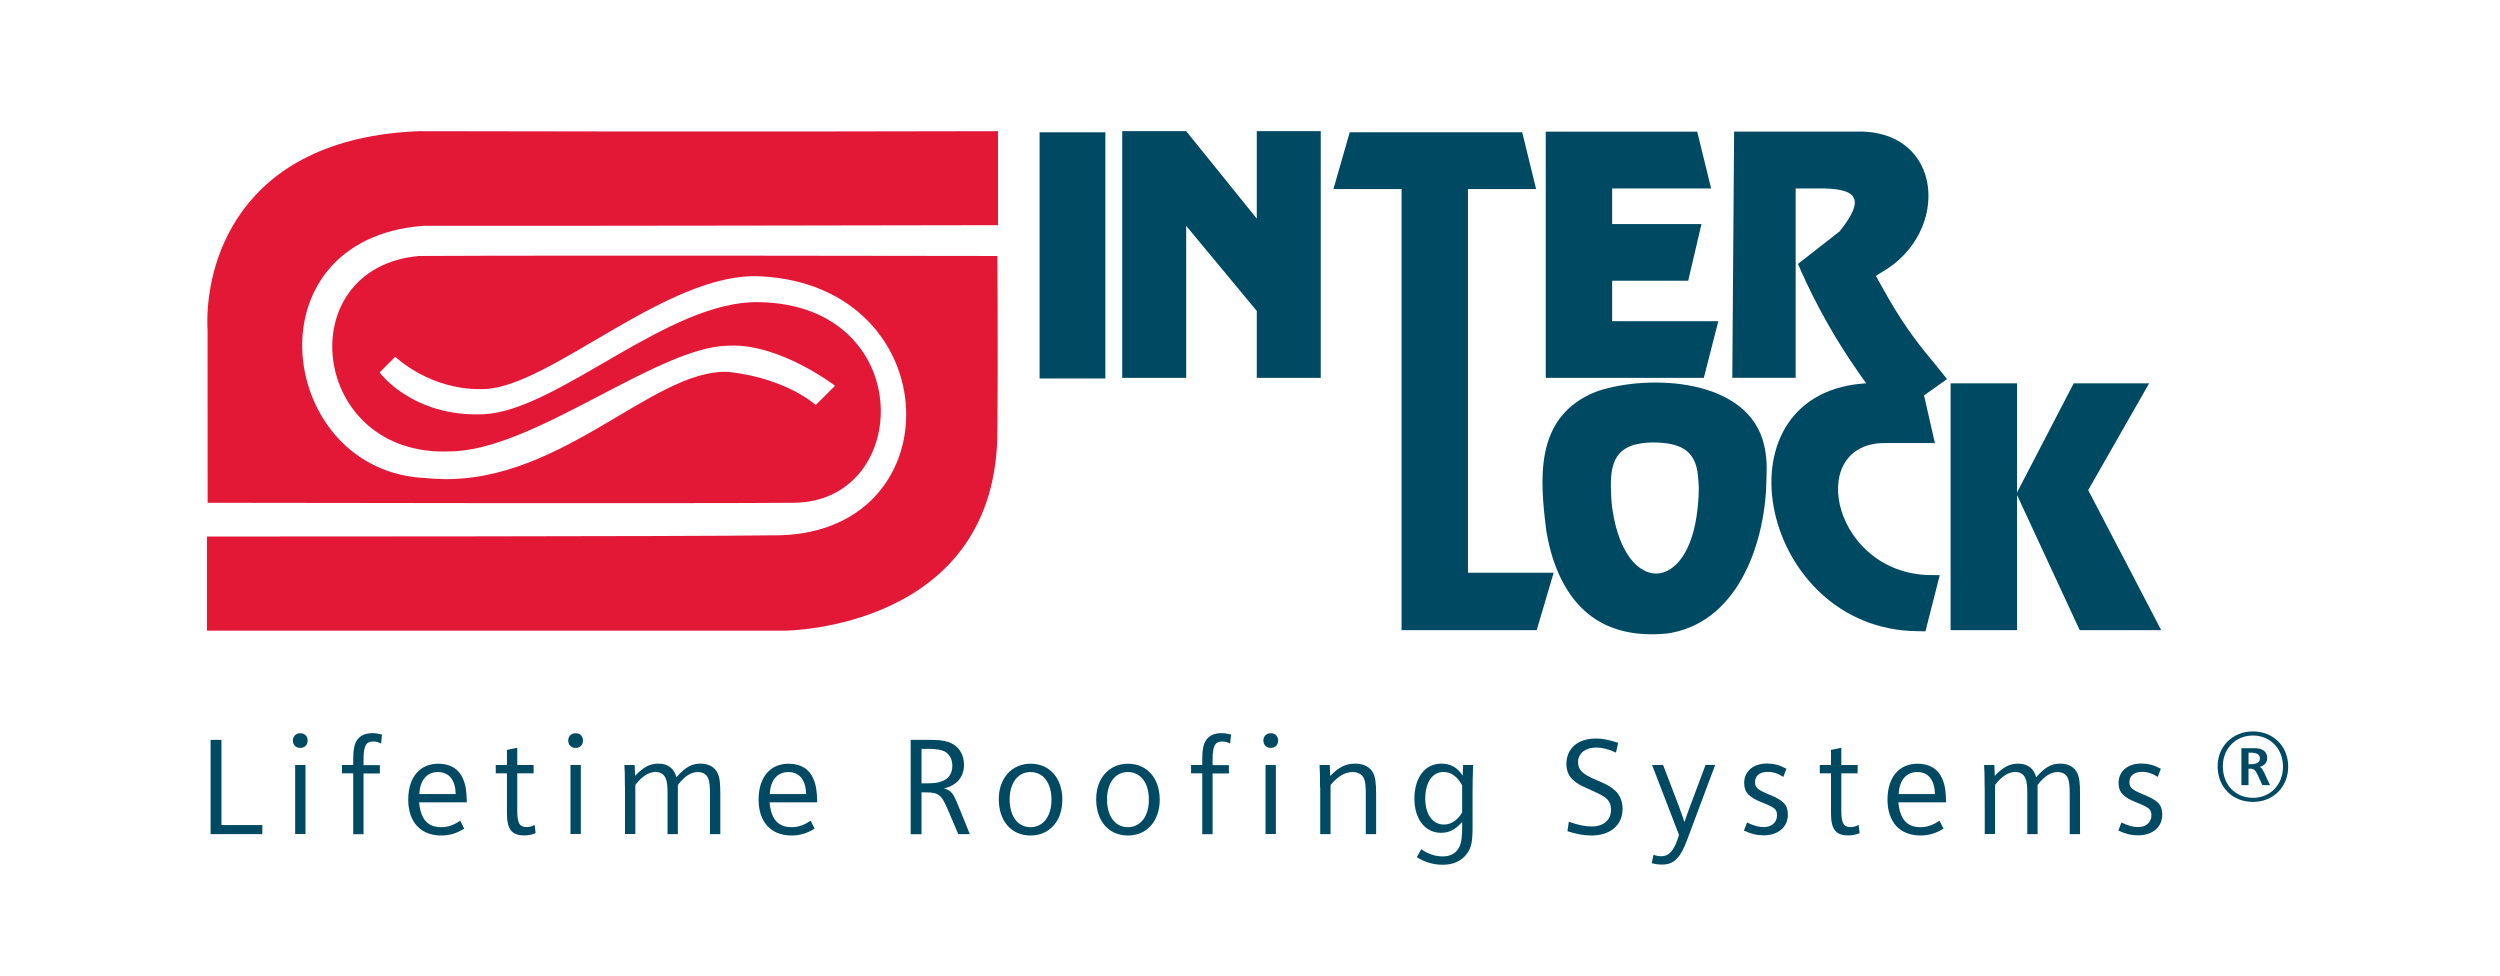
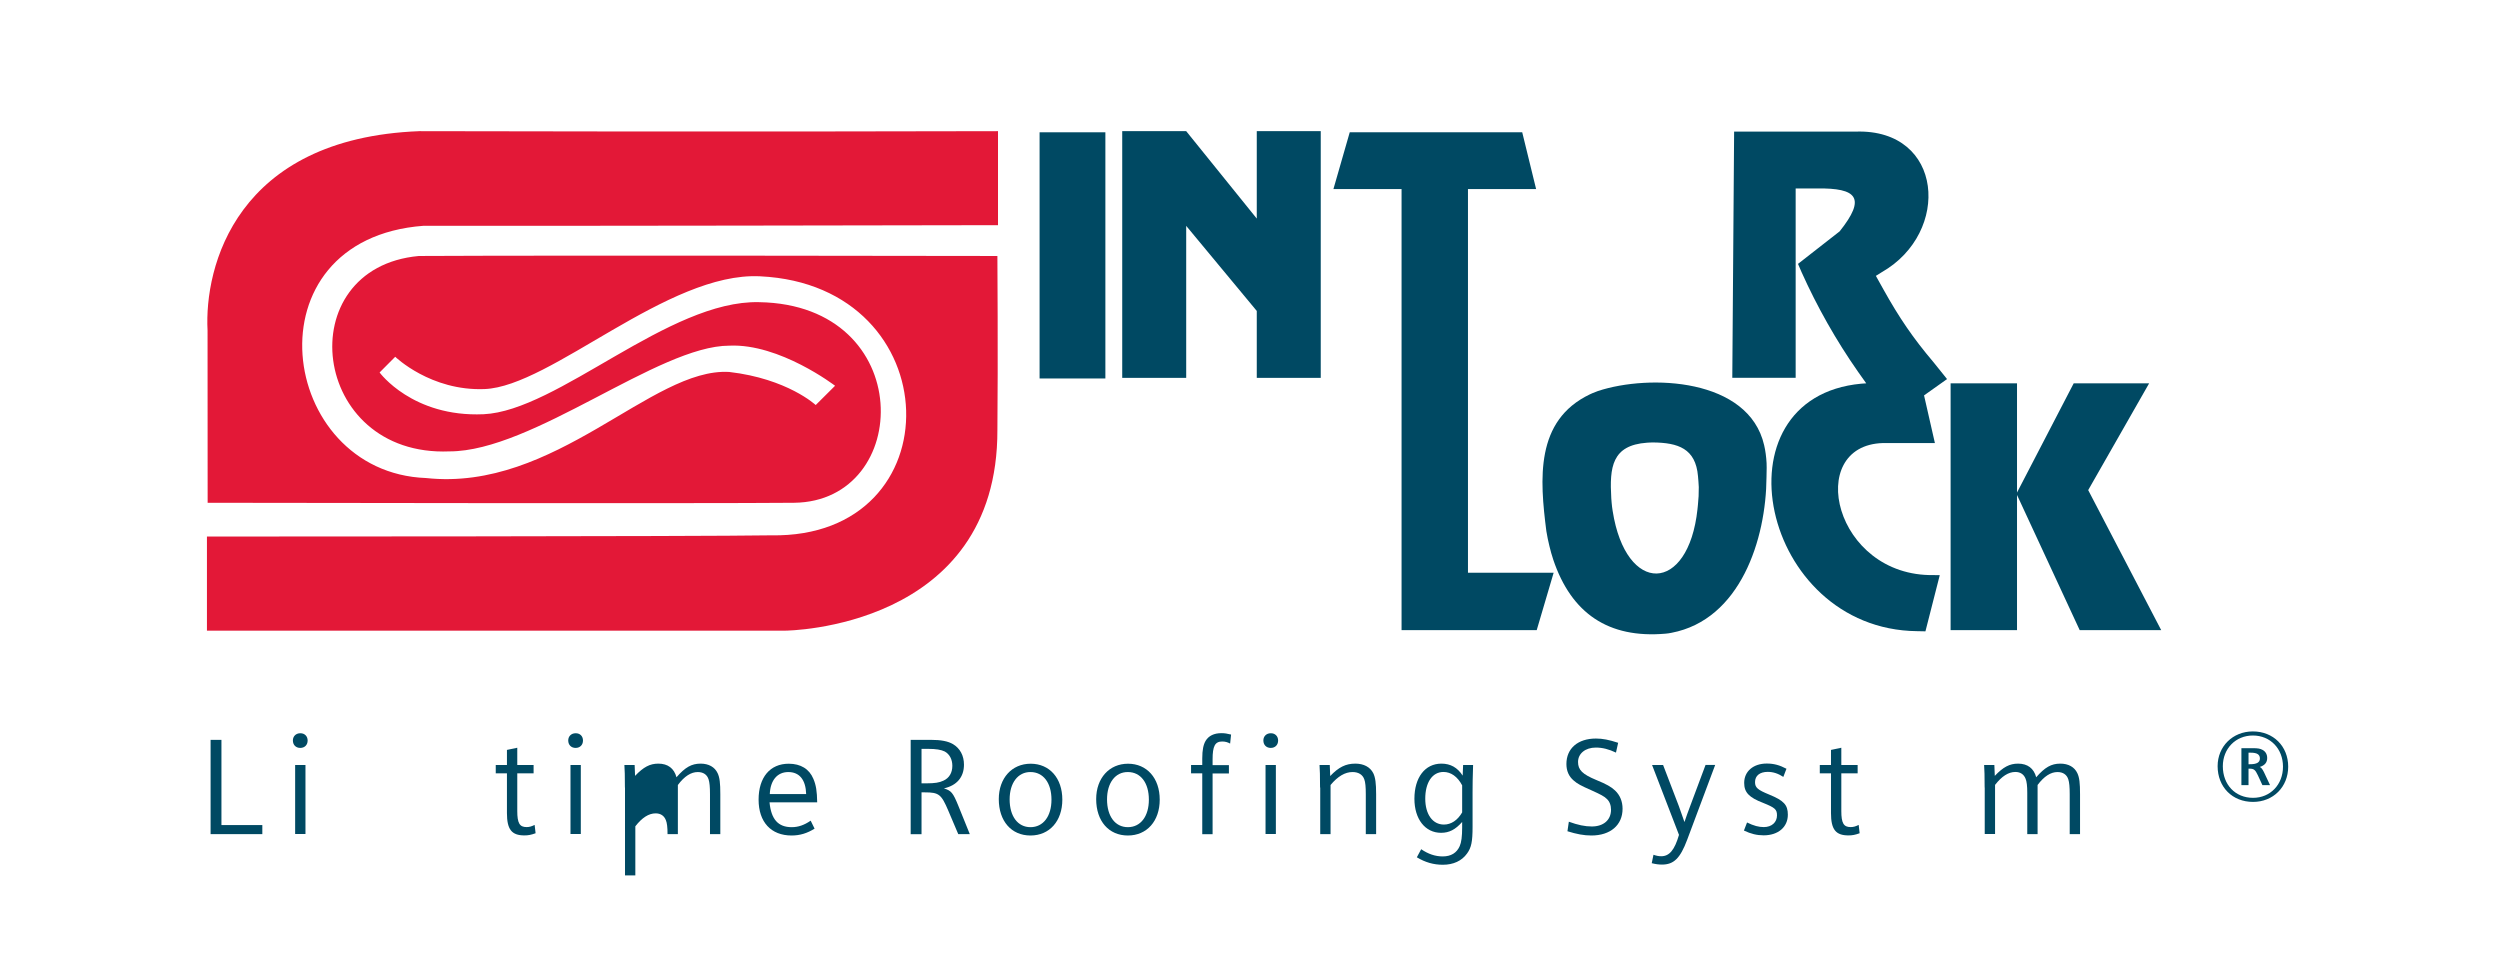
<svg xmlns="http://www.w3.org/2000/svg" version="1.1" id="Layer_1" x="0px" y="0px" viewBox="0 0 288 112.49" style="enable-background:new 0 0 288 112.49;" xml:space="preserve">
  <style type="text/css">
	.st0{fill:#004963;}
	.st1{fill:#E31837;}
</style>
  <g>
    <polygon class="st0" points="152.15,43.53 152.15,15.11 144.78,15.11 144.78,25.18 136.65,15.11 129.28,15.11 129.28,43.53    136.65,43.53 136.65,26.02 144.78,35.82 144.78,43.53  " />
    <polygon class="st0" points="177.03,72.59 178.98,65.98 169.11,65.98 169.11,21.78 176.96,21.78 175.36,15.24 155.49,15.24    153.61,21.78 161.46,21.78 161.46,72.59  " />
    <rect x="119.76" y="15.24" class="st0" width="7.58" height="28.36" />
-     <polygon class="st0" points="197.95,37 185.72,37 185.72,32.34 194.48,32.34 196.01,25.81 185.72,25.81 185.72,21.71 197.12,21.71    195.52,15.17 178.07,15.17 178.07,43.53 196.28,43.53  " />
    <path class="st1" d="M48.31,15.11c-21.14,0.82-24.79,15.66-24.4,22.96c0,4.23,0.01,19.85,0.01,19.85s57.88,0.1,67.56,0   c13.69-0.15,14.19-22.81-4.03-23.11c-10.41-0.26-23.2,12.53-31.75,12.91c-8.19,0.36-11.97-4.81-11.97-4.81l1.8-1.81   c0,0,4.09,3.97,10.3,3.72c7.64-0.3,21.09-13.52,31.73-12.99c21.93,1.04,22.52,30.22,1.27,29.84c-7.84,0.14-64.99,0.14-64.99,0.14   v10.84H90.5c0,0,24.48-0.17,24.4-23.14c0.08-7.86,0-20.02,0-20.02s-50.37-0.09-66.65,0C33.3,30.86,35.71,52.66,51.78,52   c9.61,0,24.07-12.18,32.24-12.18c5.8-0.27,12.18,4.62,12.18,4.62l-2.23,2.22c0,0-3.24-3.03-9.96-3.81   C75.06,42.32,64,56.68,49.08,55.07c-17.1-0.64-20.75-27.52-0.28-29.06c9.12,0.04,66.17-0.07,66.17-0.07V15.11   C114.96,15.11,82.81,15.2,48.31,15.11" />
    <polygon class="st0" points="240.56,56.46 247.58,44.16 238.89,44.16 232.36,56.74 232.36,44.16 224.71,44.16 224.71,72.59    232.36,72.59 232.36,57.02 239.58,72.59 248.97,72.59  " />
    <path class="st0" d="M203.47,52.8l-0.06-0.52l-0.08-0.51l-0.1-0.48c-1.77-7.73-13.19-8.2-19.13-6.25l-0.64,0.25l-0.31,0.14   c-6.32,3.02-5.77,9.79-5.01,15.76l0.16,0.87l0.19,0.84l0.21,0.81l0.24,0.78c2.09,6.18,6.35,9.08,12.92,8.51l0.35-0.04l0.34-0.06   c7.94-1.51,10.91-10.79,10.95-17.93l0.02-1.07l-0.01-0.55L203.47,52.8 M195.68,57.16l-0.08,1.01l-0.05,0.49   c-1.04,9.76-8.25,9.93-9.77,0.21l-0.07-0.48l-0.05-0.49l-0.04-0.5c-0.21-3.58,0.07-6.11,4.11-6.4l0.34-0.02l0.35-0.01   c2.89,0.03,4.92,0.69,5.19,3.89l0.05,0.6l0.04,0.65L195.68,57.16z" />
    <path class="st0" d="M223.46,66.26l-0.67-0.01c-11.53,0.21-14.95-14.96-5.87-15.21h5.98l-1.25-5.49l2.65-1.88l-1.55-1.93   c-2.39-2.82-3.96-5.14-5.77-8.38l-0.88-1.58l0.69-0.43c7.99-4.57,7.12-16.5-2.98-16.19h-14.04l-0.21,28.36h7.3V21.71h2.43   c4.68-0.07,5.7,1.1,2.64,4.94l-4.8,3.75l0.41,0.95c1.78,3.97,4,7.9,6.5,11.47l0.95,1.34l-0.57,0.04   c-17.14,1.59-11.61,28.31,6.42,28.51l0.97,0.02L223.46,66.26" />
    <g>
      <path class="st0" d="M24.26,85.23h1.25v9.82h4.71v1.04h-5.96V85.23z" />
      <path class="st0" d="M35.44,85.31c0,0.5-0.34,0.85-0.85,0.85c-0.5,0-0.85-0.34-0.85-0.86c0-0.49,0.36-0.83,0.85-0.83    C35.09,84.46,35.44,84.81,35.44,85.31z M34,88.13h1.19v7.95H34V88.13z" />
-       <path class="st0" d="M40.69,89.09h-1.29v-0.96h1.29v-0.75c0-0.99,0.13-1.6,0.39-2.04c0.35-0.58,0.97-0.88,1.82-0.88    c0.36,0,0.67,0.05,1.11,0.16l-0.11,1.04c-0.28-0.16-0.58-0.24-0.91-0.24c-0.83,0-1.11,0.53-1.11,2.06v0.66h1.88v0.96h-1.88v7    h-1.19V89.09z" />
-       <path class="st0" d="M48.28,92.43c0.19,1.96,0.99,2.86,2.56,2.86c0.75,0,1.44-0.24,2.18-0.75l0.46,0.92    c-0.85,0.53-1.68,0.79-2.65,0.79c-2.37,0-3.8-1.55-3.8-4.13c0-2.57,1.32-4.14,3.47-4.14c1.38,0,2.37,0.61,2.84,1.74    c0.31,0.72,0.42,1.43,0.44,2.71H48.28z M52.5,91.48c-0.05-1.65-0.77-2.54-2.06-2.54c-1.27,0-2.07,0.96-2.13,2.54H52.5z" />
      <path class="st0" d="M57.11,89.09v-0.96h1.29v-1.74l1.19-0.25v1.99h1.88v0.96h-1.88v4.34c0,1.4,0.27,1.85,1.07,1.85    c0.3,0,0.55-0.06,0.93-0.25l0.11,0.96c-0.52,0.19-0.85,0.25-1.29,0.25c-1.47,0-2.01-0.69-2.01-2.57v-4.58H57.11z" />
      <path class="st0" d="M67.16,85.31c0,0.5-0.34,0.85-0.85,0.85c-0.5,0-0.85-0.34-0.85-0.86c0-0.49,0.36-0.83,0.85-0.83    C66.82,84.46,67.16,84.81,67.16,85.31z M65.72,88.13h1.19v7.95h-1.19V88.13z" />
-       <path class="st0" d="M71.99,90.72c0-1.33-0.02-2.06-0.06-2.59h1.18l0.05,1.25c0.97-1.02,1.71-1.41,2.68-1.41    c1.1,0,1.82,0.55,2.09,1.57c1-1.15,1.74-1.57,2.78-1.57c0.93,0,1.63,0.39,1.96,1.1c0.24,0.5,0.31,1.15,0.31,2.42v4.6h-1.19v-4.61    c0-0.83-0.05-1.35-0.16-1.69c-0.17-0.55-0.61-0.85-1.25-0.85c-0.78,0-1.54,0.49-2.29,1.49v5.66h-1.19v-4.77    c0-0.78-0.06-1.29-0.19-1.6c-0.2-0.52-0.61-0.79-1.18-0.79c-0.8,0-1.57,0.5-2.34,1.49v5.66h-1.19V90.72z" />
+       <path class="st0" d="M71.99,90.72c0-1.33-0.02-2.06-0.06-2.59h1.18l0.05,1.25c0.97-1.02,1.71-1.41,2.68-1.41    c1.1,0,1.82,0.55,2.09,1.57c1-1.15,1.74-1.57,2.78-1.57c0.93,0,1.63,0.39,1.96,1.1c0.24,0.5,0.31,1.15,0.31,2.42v4.6h-1.19v-4.61    c0-0.83-0.05-1.35-0.16-1.69c-0.17-0.55-0.61-0.85-1.25-0.85c-0.78,0-1.54,0.49-2.29,1.49v5.66h-1.19c0-0.78-0.06-1.29-0.19-1.6c-0.2-0.52-0.61-0.79-1.18-0.79c-0.8,0-1.57,0.5-2.34,1.49v5.66h-1.19V90.72z" />
      <path class="st0" d="M88.65,92.43c0.19,1.96,0.99,2.86,2.56,2.86c0.75,0,1.44-0.24,2.18-0.75l0.45,0.92    c-0.85,0.53-1.68,0.79-2.65,0.79c-2.37,0-3.8-1.55-3.8-4.13c0-2.57,1.32-4.14,3.47-4.14c1.38,0,2.37,0.61,2.84,1.74    c0.31,0.72,0.42,1.43,0.44,2.71H88.65z M92.87,91.48c-0.05-1.65-0.77-2.54-2.06-2.54c-1.27,0-2.07,0.96-2.13,2.54H92.87z" />
      <path class="st0" d="M104.91,85.23h2.31c1.21,0,1.98,0.16,2.56,0.49c0.82,0.49,1.27,1.33,1.27,2.37c0,1.43-0.82,2.4-2.31,2.73    c0.85,0.27,1.04,0.49,1.65,1.98l1.33,3.29h-1.33l-1.15-2.71c-0.8-1.88-1.08-2.1-2.7-2.1h-0.38v4.82h-1.25V85.23z M106.75,90.24    c0.93,0,1.46-0.08,1.94-0.31c0.66-0.3,1.02-0.91,1.02-1.71c0-0.75-0.33-1.35-0.88-1.65c-0.41-0.2-1-0.3-1.9-0.3h-0.77v3.97H106.75    z" />
      <path class="st0" d="M122.38,92.12c0,2.46-1.47,4.13-3.67,4.13c-2.2,0-3.65-1.66-3.65-4.19c0-2.42,1.51-4.08,3.67-4.08    C120.91,87.98,122.38,89.64,122.38,92.12z M116.31,92.09c0,1.95,0.94,3.2,2.4,3.2c1.47,0,2.42-1.25,2.42-3.17    c0-1.93-0.94-3.18-2.42-3.18C117.27,88.93,116.31,90.19,116.31,92.09z" />
      <path class="st0" d="M133.6,92.12c0,2.46-1.47,4.13-3.67,4.13c-2.2,0-3.65-1.66-3.65-4.19c0-2.42,1.51-4.08,3.67-4.08    C132.12,87.98,133.6,89.64,133.6,92.12z M127.53,92.09c0,1.95,0.94,3.2,2.4,3.2c1.47,0,2.42-1.25,2.42-3.17    c0-1.93-0.94-3.18-2.42-3.18C128.48,88.93,127.53,90.19,127.53,92.09z" />
      <path class="st0" d="M138.5,89.09h-1.29v-0.96h1.29v-0.75c0-0.99,0.13-1.6,0.39-2.04c0.35-0.58,0.97-0.88,1.82-0.88    c0.36,0,0.67,0.05,1.11,0.16l-0.11,1.04c-0.28-0.16-0.58-0.24-0.91-0.24c-0.83,0-1.11,0.53-1.11,2.06v0.66h1.88v0.96h-1.88v7    h-1.19V89.09z" />
      <path class="st0" d="M147.24,85.31c0,0.5-0.34,0.85-0.85,0.85c-0.5,0-0.85-0.34-0.85-0.86c0-0.49,0.36-0.83,0.85-0.83    C146.89,84.46,147.24,84.81,147.24,85.31z M145.79,88.13h1.19v7.95h-1.19V88.13z" />
      <path class="st0" d="M152.07,90.72c0-1.33-0.02-2.06-0.06-2.59h1.18l0.05,1.27c0.97-1.02,1.79-1.43,2.89-1.43    c0.97,0,1.71,0.39,2.07,1.1c0.24,0.49,0.33,1.15,0.33,2.42v4.6h-1.19v-4.61c0-0.83-0.05-1.37-0.17-1.69    c-0.19-0.55-0.67-0.85-1.36-0.85c-0.86,0-1.69,0.49-2.53,1.49v5.66h-1.19V90.72z" />
      <path class="st0" d="M169.7,88.13c-0.05,1.63-0.06,2.12-0.06,3.14v3.97c0,1.72-0.14,2.41-0.64,3.09    c-0.61,0.85-1.58,1.29-2.78,1.29c-1.08,0-2.04-0.28-3-0.86l0.5-0.93c0.82,0.56,1.63,0.83,2.48,0.83c0.96,0,1.62-0.41,1.96-1.19    c0.19-0.42,0.28-1.11,0.28-2.12v-0.66c-0.78,0.88-1.49,1.25-2.43,1.25c-1.83,0-3.07-1.58-3.07-3.92c0-2.45,1.22-4.05,3.11-4.05    c1.05,0,1.85,0.45,2.45,1.38l0.05-1.22H169.7z M168.44,90.47c-0.53-1-1.29-1.54-2.15-1.54c-1.29,0-2.1,1.21-2.1,3.08    c0,1.8,0.85,2.98,2.15,2.98c0.83,0,1.57-0.49,2.1-1.4V90.47z" />
      <path class="st0" d="M180.73,94.66c1.04,0.38,1.85,0.55,2.65,0.55c1.35,0,2.21-0.75,2.21-1.93c0-0.52-0.17-0.96-0.49-1.25    c-0.31-0.3-0.69-0.5-1.73-0.97c-1.27-0.56-1.66-0.77-2.09-1.15c-0.55-0.47-0.83-1.1-0.83-1.9c0-1.79,1.32-2.93,3.4-2.93    c0.77,0,1.49,0.14,2.56,0.49l-0.25,1.13c-0.82-0.39-1.55-0.58-2.32-0.58c-1.21,0-2.05,0.69-2.05,1.66c0,0.91,0.5,1.41,2.09,2.07    c1.21,0.5,1.71,0.78,2.18,1.22c0.56,0.53,0.86,1.25,0.86,2.1c0,1.88-1.4,3.08-3.59,3.08c-0.86,0-1.71-0.16-2.76-0.49L180.73,94.66    z" />
      <path class="st0" d="M190.32,88.13h1.27l1.82,4.75c0.28,0.78,0.34,0.94,0.64,1.82c0.28-0.83,0.36-1.04,0.67-1.87l1.76-4.71h1.11    l-3.23,8.63c-0.8,2.13-1.54,2.85-2.9,2.85c-0.39,0-0.74-0.05-1.18-0.16l0.2-0.97c0.35,0.12,0.6,0.17,0.89,0.17    c0.94,0,1.54-0.71,2.05-2.46L190.32,88.13z" />
      <path class="st0" d="M201.26,94.75c0.77,0.38,1.35,0.53,1.93,0.53c0.91,0,1.52-0.55,1.52-1.35c0-0.69-0.24-0.89-1.58-1.43    c-1.65-0.63-2.2-1.22-2.2-2.31c0-1.33,1.05-2.23,2.6-2.23c0.8,0,1.46,0.17,2.27,0.6l-0.36,0.94c-0.6-0.39-1.16-0.58-1.8-0.58    c-0.91,0-1.46,0.44-1.46,1.18c0,0.63,0.3,0.89,1.62,1.43c1.69,0.69,2.16,1.19,2.16,2.32c0,1.43-1.11,2.38-2.79,2.38    c-0.78,0-1.47-0.17-2.27-0.55L201.26,94.75z" />
      <path class="st0" d="M209.64,89.09v-0.96h1.29v-1.74l1.19-0.25v1.99H214v0.96h-1.88v4.34c0,1.4,0.27,1.85,1.07,1.85    c0.3,0,0.55-0.06,0.93-0.25l0.11,0.96c-0.52,0.19-0.85,0.25-1.29,0.25c-1.47,0-2.01-0.69-2.01-2.57v-4.58H209.64z" />
-       <path class="st0" d="M218.69,92.43c0.19,1.96,0.99,2.86,2.56,2.86c0.75,0,1.44-0.24,2.18-0.75l0.46,0.92    c-0.85,0.53-1.68,0.79-2.65,0.79c-2.37,0-3.8-1.55-3.8-4.13c0-2.57,1.32-4.14,3.47-4.14c1.38,0,2.37,0.61,2.84,1.74    c0.31,0.72,0.42,1.43,0.44,2.71H218.69z M222.91,91.48c-0.05-1.65-0.77-2.54-2.05-2.54c-1.27,0-2.07,0.96-2.13,2.54H222.91z" />
      <path class="st0" d="M228.63,90.72c0-1.33-0.02-2.06-0.06-2.59h1.18l0.05,1.25c0.97-1.02,1.71-1.41,2.68-1.41    c1.1,0,1.82,0.55,2.09,1.57c1-1.15,1.74-1.57,2.78-1.57c0.93,0,1.63,0.39,1.96,1.1c0.24,0.5,0.31,1.15,0.31,2.42v4.6h-1.19v-4.61    c0-0.83-0.05-1.35-0.16-1.69c-0.17-0.55-0.61-0.85-1.25-0.85c-0.78,0-1.54,0.49-2.29,1.49v5.66h-1.19v-4.77    c0-0.78-0.06-1.29-0.19-1.6c-0.2-0.52-0.61-0.79-1.18-0.79c-0.8,0-1.57,0.5-2.34,1.49v5.66h-1.19V90.72z" />
-       <path class="st0" d="M244.39,94.75c0.77,0.38,1.35,0.53,1.93,0.53c0.91,0,1.52-0.55,1.52-1.35c0-0.69-0.24-0.89-1.58-1.43    c-1.65-0.63-2.2-1.22-2.2-2.31c0-1.33,1.05-2.23,2.6-2.23c0.8,0,1.46,0.17,2.27,0.6l-0.36,0.94c-0.6-0.39-1.16-0.58-1.8-0.58    c-0.91,0-1.46,0.44-1.46,1.18c0,0.63,0.3,0.89,1.62,1.43c1.69,0.69,2.16,1.19,2.16,2.32c0,1.43-1.11,2.38-2.79,2.38    c-0.78,0-1.47-0.17-2.27-0.55L244.39,94.75z" />
    </g>
    <g>
      <path class="st0" d="M263.6,88.32c0,2.34-1.73,4.06-4.05,4.06c-2.38,0-4.08-1.71-4.08-4.12c0-2.27,1.74-4,4.06-4    C261.89,84.26,263.6,85.97,263.6,88.32z M256.07,88.27c0,2.13,1.44,3.64,3.48,3.64c1.99,0,3.45-1.52,3.45-3.59    c0-2.07-1.46-3.59-3.47-3.59C257.54,84.73,256.07,86.25,256.07,88.27z M258.22,86.19h1.3c0.6,0,0.86,0.05,1.13,0.2    c0.35,0.19,0.53,0.52,0.53,0.94c0,0.5-0.28,0.85-0.85,1.02c0.2,0.11,0.31,0.27,0.49,0.63l0.69,1.47h-0.88l-0.52-1.13    c-0.3-0.64-0.46-0.77-0.96-0.77h-0.12v1.9h-0.82V86.19z M259.19,88.04c0.78,0,1.15-0.2,1.15-0.66s-0.33-0.67-1.04-0.67h-0.27v1.33    H259.19z" />
    </g>
  </g>
</svg>